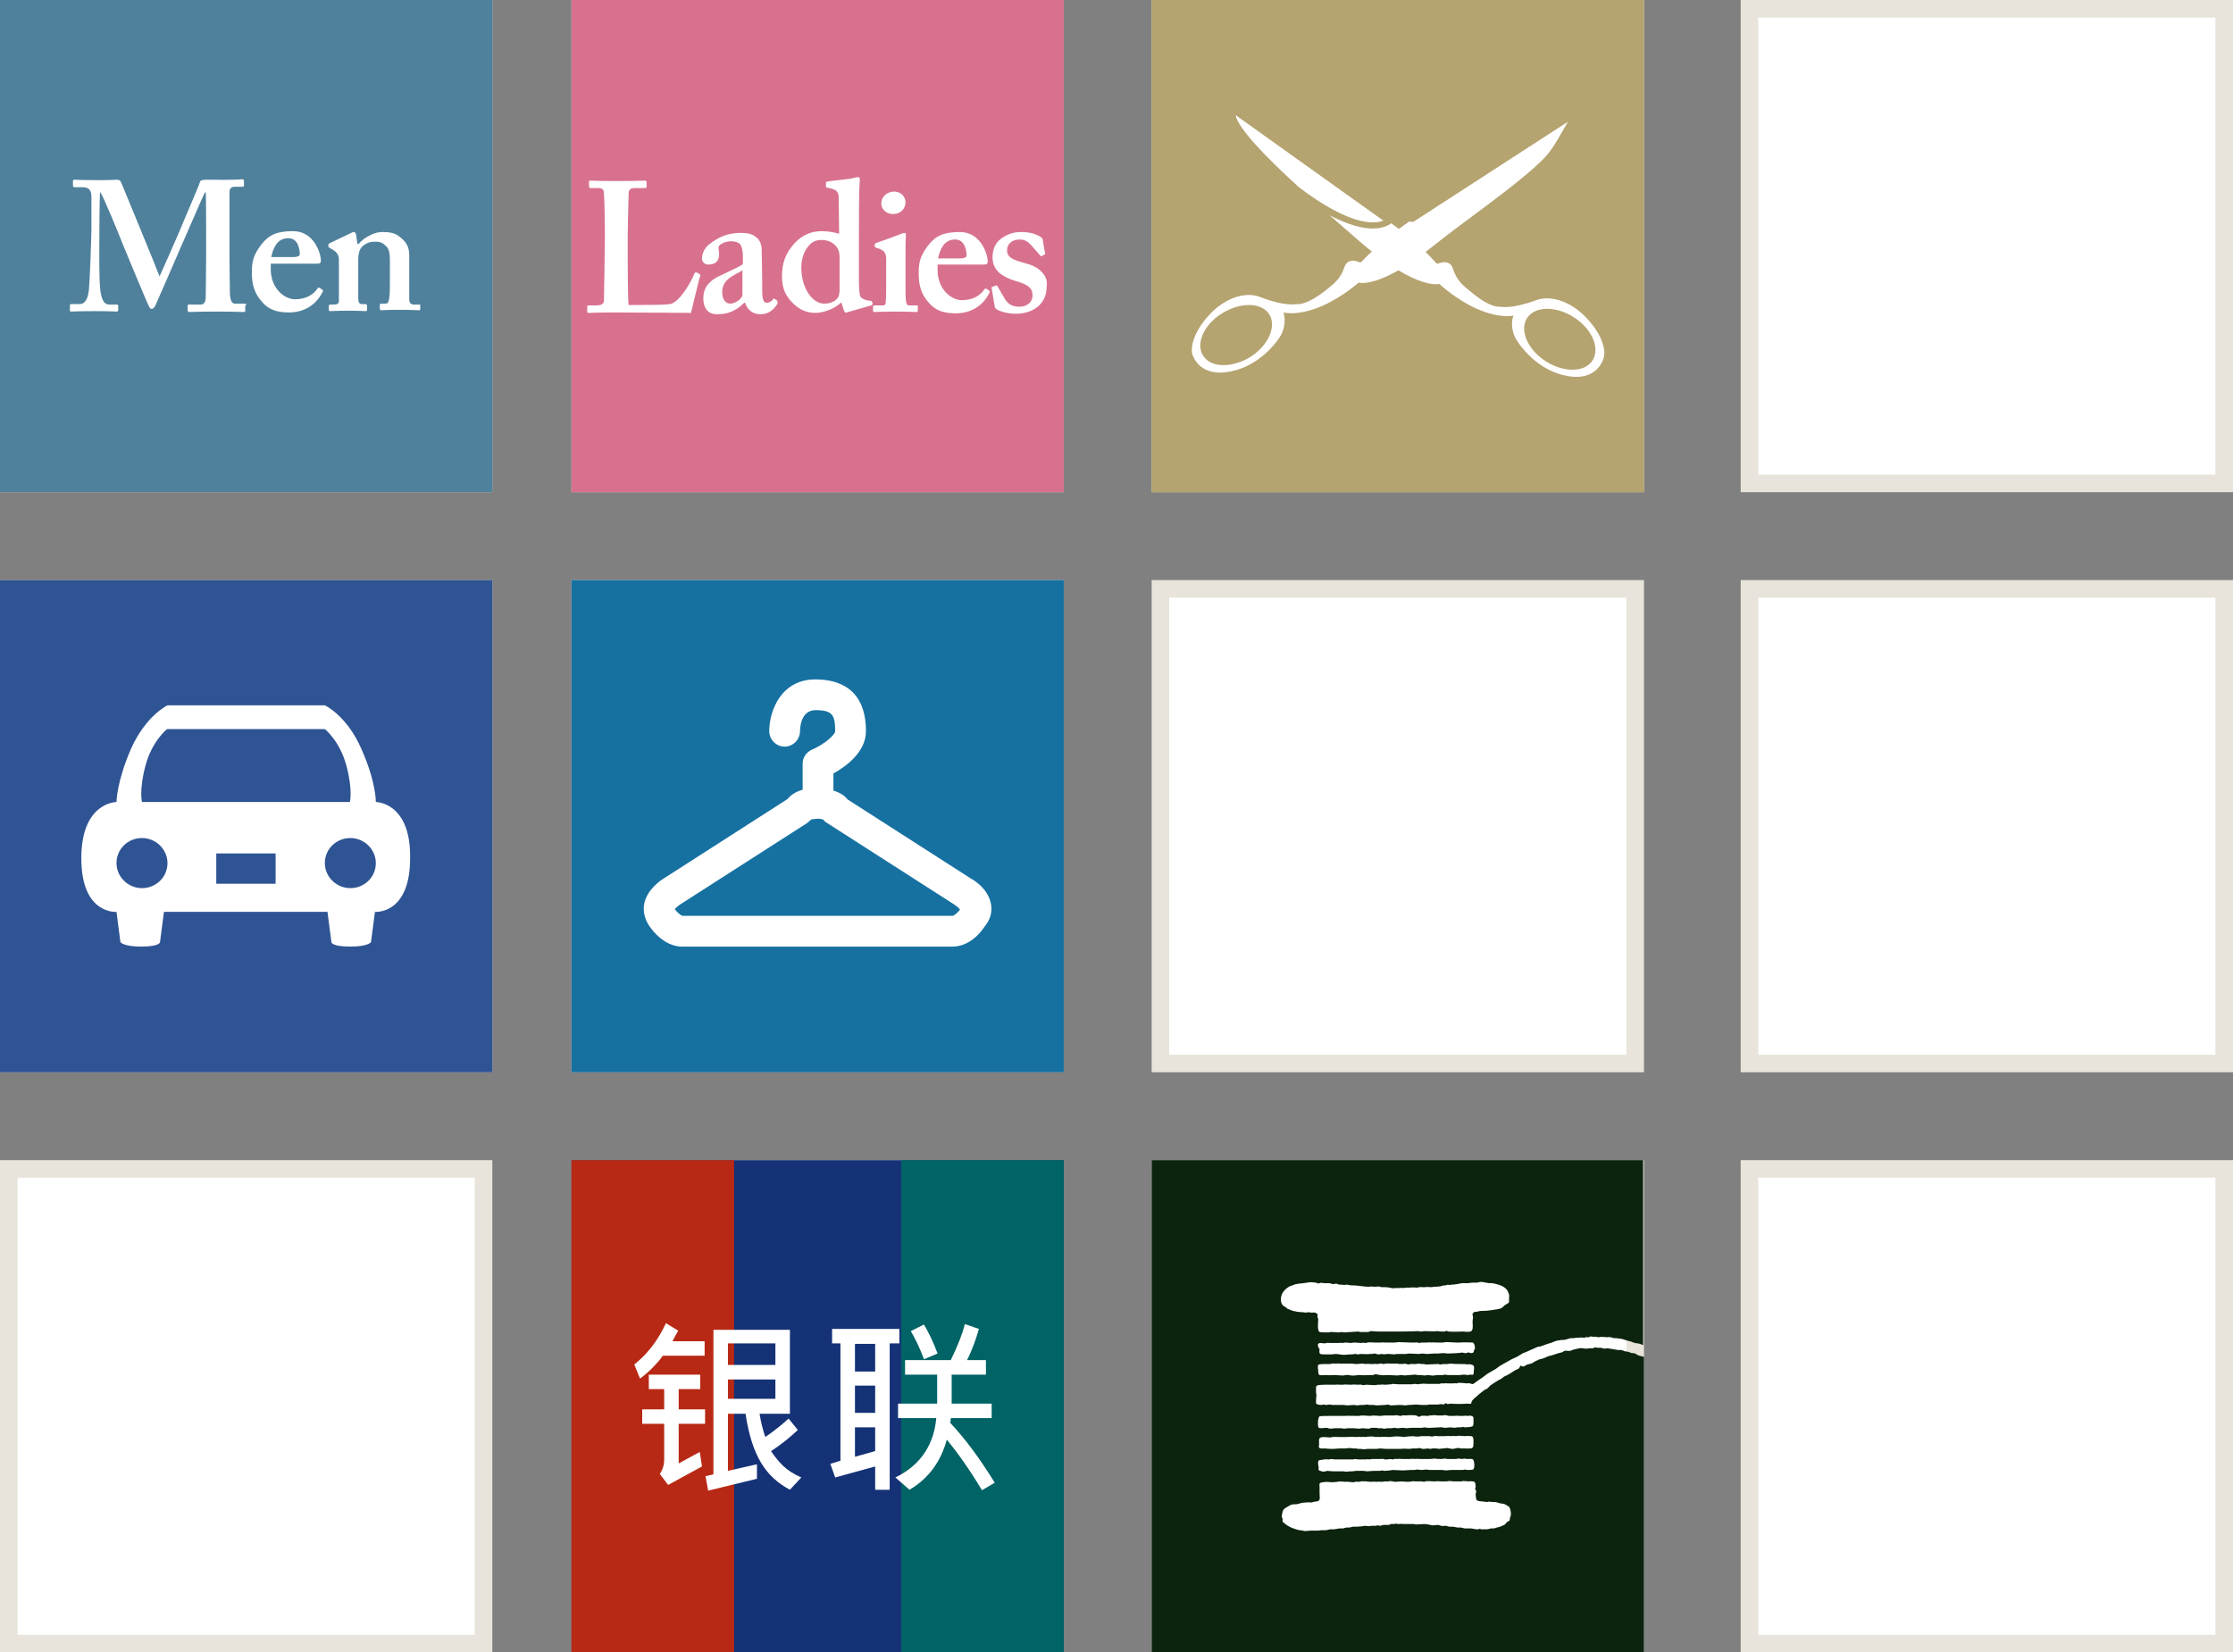
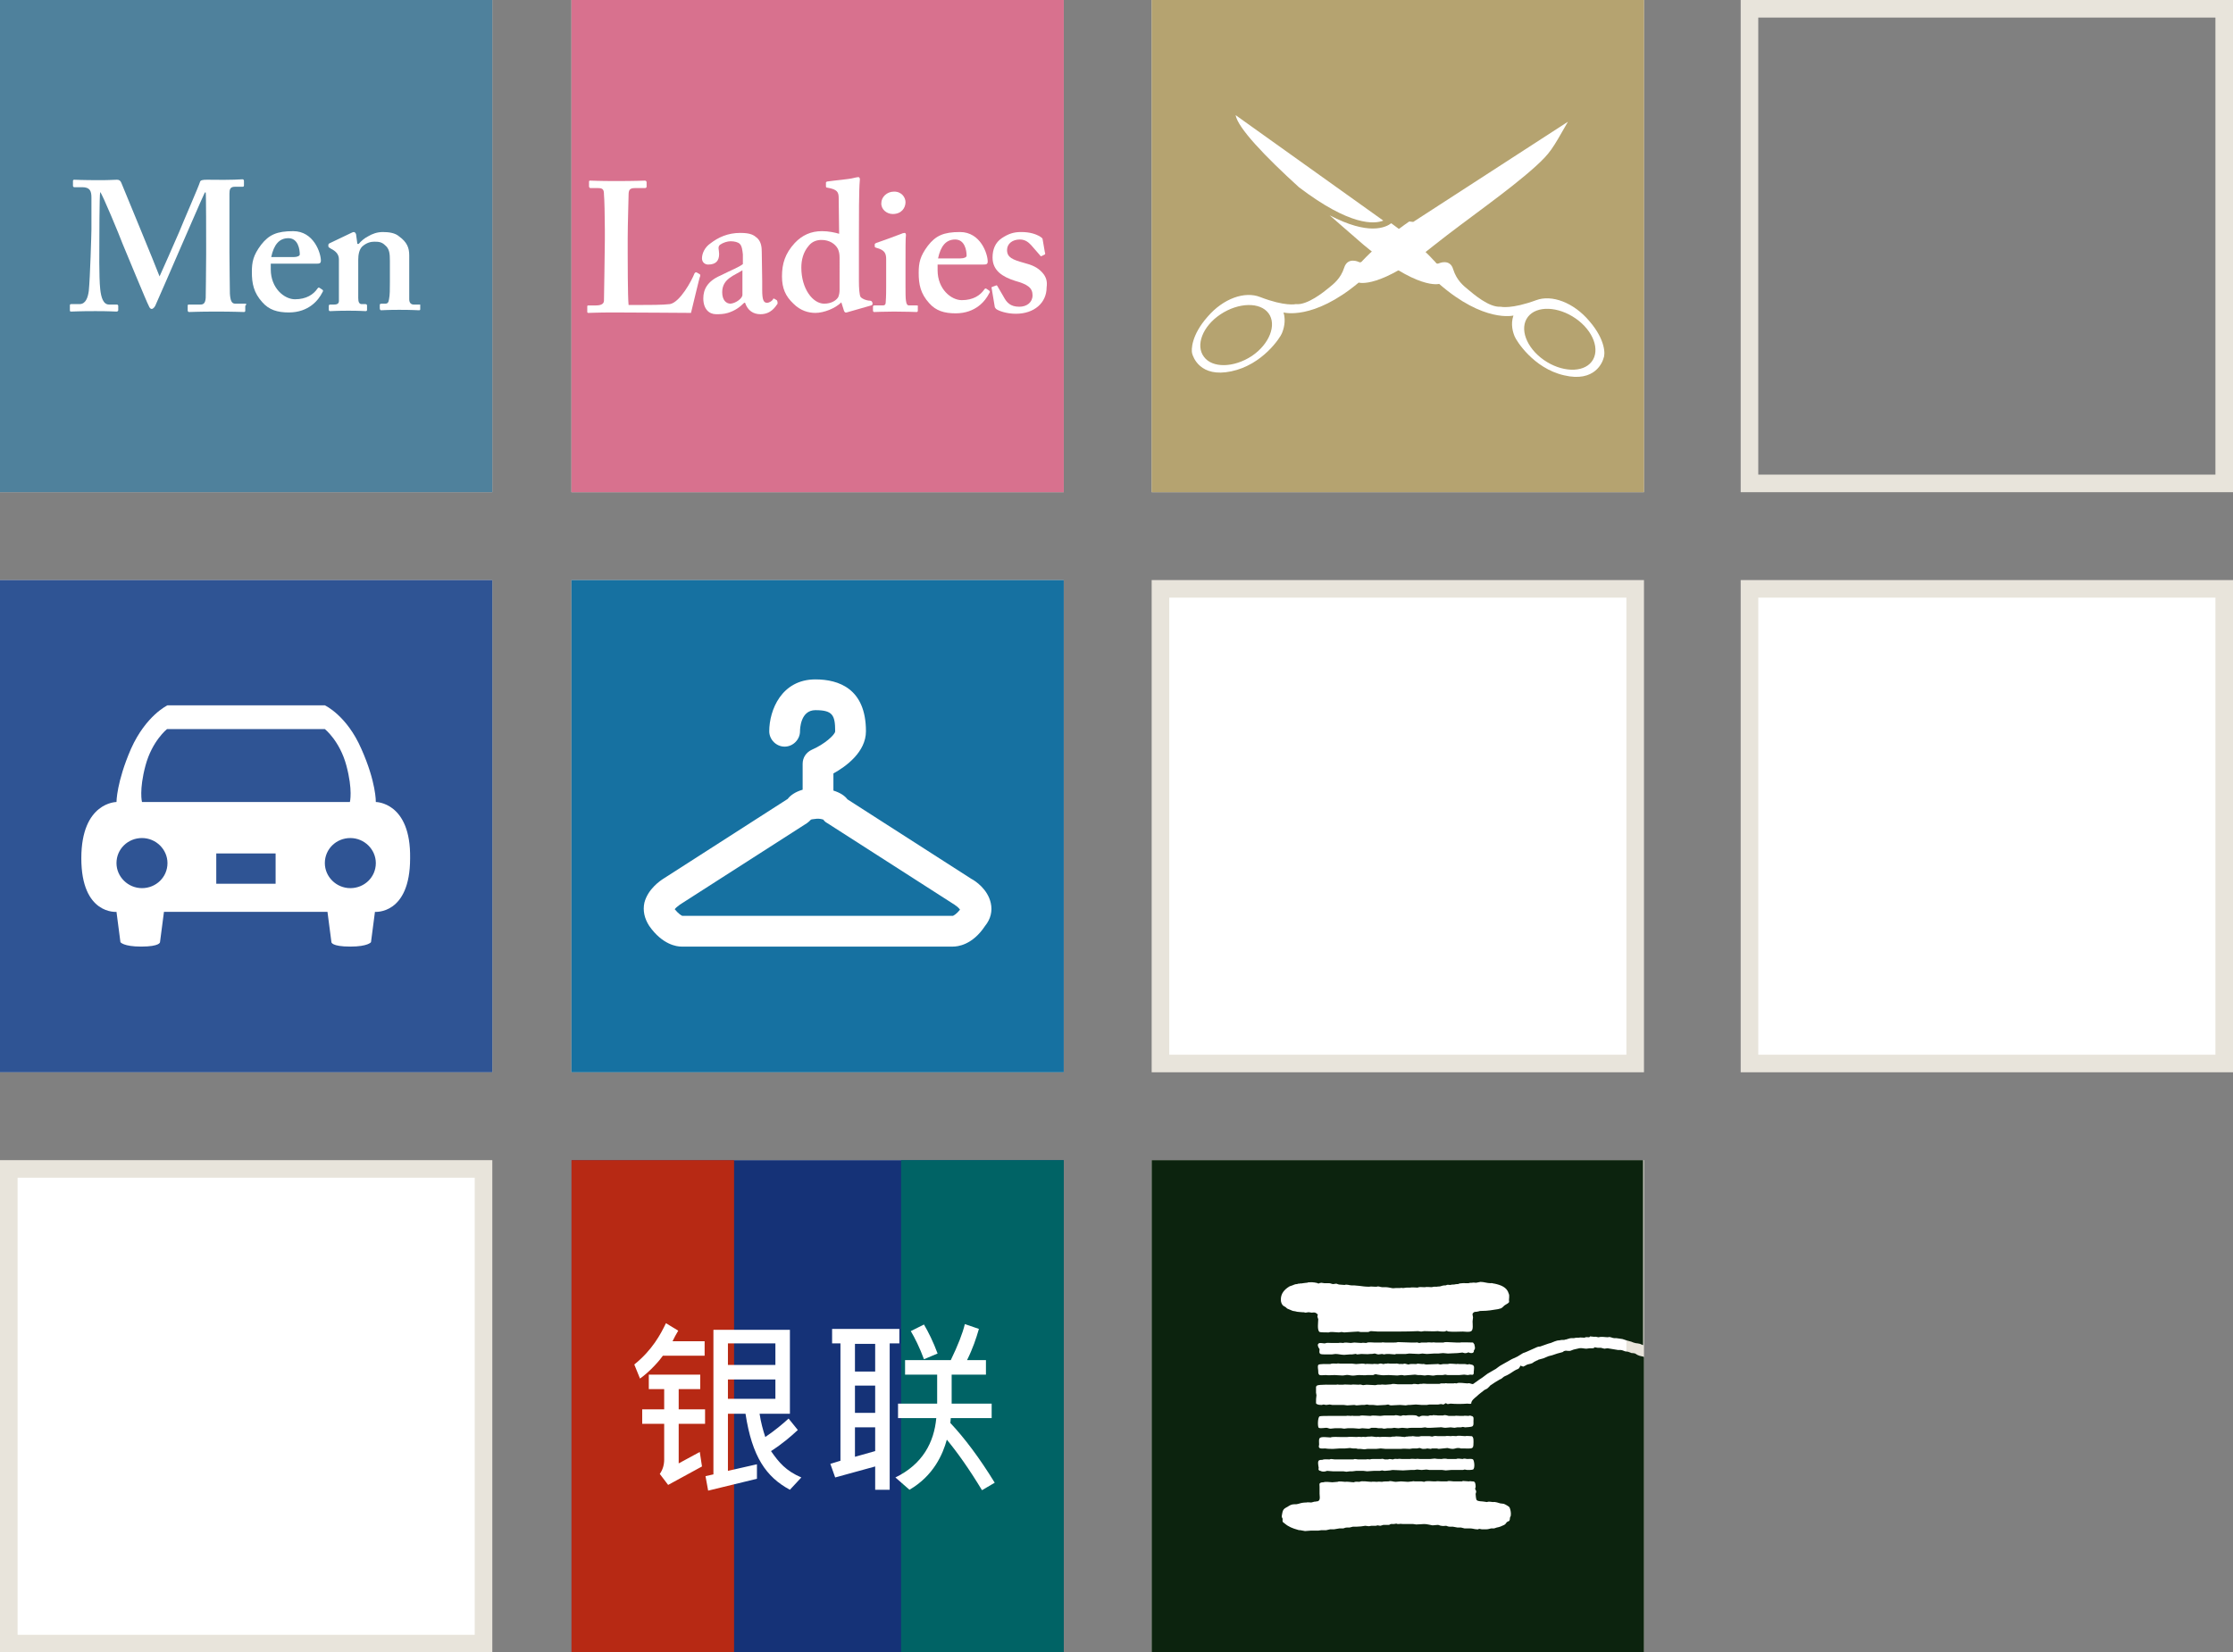
<svg xmlns="http://www.w3.org/2000/svg" version="1.1" x="0px" y="0px" viewBox="0 0 508 376" enable-background="new 0 0 508 376" xml:space="preserve">
  <rect x="0" y="0" width="508" height="376" fill="#808080" stroke="none" />
  <g id="レイヤー_1">
    <g>
      <rect x="264" y="2" fill-rule="evenodd" clip-rule="evenodd" fill="#FFFFFF" width="108" height="108" />
      <path fill="#E8E4DB" d="M370,4v104H266V4H370 M374,0H262v112h112V0L374,0z" />
    </g>
    <g>
-       <rect x="398" y="2" fill-rule="evenodd" clip-rule="evenodd" fill="#FFFFFF" width="108" height="108" />
      <path fill="#E8E4DB" d="M504,4v104H400V4H504 M508,0H396v112h112V0L508,0z" />
    </g>
    <g>
      <rect x="2" y="266" fill-rule="evenodd" clip-rule="evenodd" fill="#FFFFFF" width="108" height="108" />
      <path fill="#E8E4DB" d="M108,268v104H4V268H108 M112,264H0v112h112V264L112,264z" />
    </g>
    <g>
      <rect x="398" y="134" fill-rule="evenodd" clip-rule="evenodd" fill="#FFFFFF" width="108" height="108" />
      <path fill="#E8E4DB" d="M504,136v104H400V136H504 M508,132H396v112h112V132L508,132z" />
    </g>
    <g>
-       <rect x="132" y="266" fill-rule="evenodd" clip-rule="evenodd" fill="#FFFFFF" width="108" height="108" />
      <path fill="#E8E4DB" d="M238,268v104H134V268H238 M242,264H130v112h112V264L242,264z" />
    </g>
    <g>
      <rect x="264" y="266" fill-rule="evenodd" clip-rule="evenodd" fill="#FFFFFF" width="108" height="108" />
      <path fill="#E8E4DB" d="M370,268v104H266V268H370 M374,264H262v112h112V264L374,264z" />
    </g>
    <g>
-       <rect x="398" y="266" fill-rule="evenodd" clip-rule="evenodd" fill="#FFFFFF" width="108" height="108" />
-       <path fill="#E8E4DB" d="M504,268v104H400V268H504 M508,264H396v112h112V264L508,264z" />
-     </g>
+       </g>
    <g>
      <rect x="264" y="134" fill-rule="evenodd" clip-rule="evenodd" fill="#FFFFFF" width="108" height="108" />
      <path fill="#E8E4DB" d="M370,136v104H266V136H370 M374,132H262v112h112V132L374,132z" />
    </g>
    <g>
      <rect x="2" y="2" fill-rule="evenodd" clip-rule="evenodd" fill="#FFFFFF" width="108" height="108" />
      <path fill="#E8E4DB" d="M108,4v104H4V4H108 M112,0H0v112h112V0L112,0z" />
    </g>
    <g>
      <rect x="132" y="2" fill-rule="evenodd" clip-rule="evenodd" fill="#FFFFFF" width="108" height="108" />
      <path fill="#E8E4DB" d="M238,4v104H134V4H238 M242,0H130v112h112V0L242,0z" />
    </g>
    <g>
      <rect x="2" y="134" fill-rule="evenodd" clip-rule="evenodd" fill="#FFFFFF" width="108" height="108" />
      <path fill="#E8E4DB" d="M108,136v104H4V136H108 M112,132H0v112h112V132L112,132z" />
    </g>
    <g>
      <rect x="132" y="134" fill-rule="evenodd" clip-rule="evenodd" fill="#FFFFFF" width="108" height="108" />
      <path fill="#E8E4DB" d="M238,136v104H134V136H238 M242,132H130v112h112V132L242,132z" />
    </g>
  </g>
  <g id="レイヤー_2">
    <path fill-rule="evenodd" clip-rule="evenodd" fill="#0C230E" d="M373.8,308.7c-0.3-0.1-0.7-0.1-1.1-0.3c-0.3-0.1-0.5-0.3-0.7-0.4   c-0.3-0.1-0.6-0.1-0.8-0.1l-0.8-0.3l-0.7-0.1c-0.3-0.1-0.7-0.3-1-0.3l-0.6,0l-0.6-0.1l-1.8-0.3l-0.7,0.1l-0.8-0.2h-0.7   c-0.2,0-0.4-0.1-0.6-0.1c0-0.1,0-0.1,0-0.1c-0.3,0.4-0.7,0.3-1.2,0.3c-0.3,0-0.5,0.1-0.8,0.1c-0.5,0-1.1-0.2-1.6-0.1   c-0.5,0.1-0.9,0.2-1.3,0.3c-0.3,0.1-0.5,0.2-0.8,0.3h-0.5c-0.2,0-0.5-0.1-0.7,0c-0.3,0-0.4,0.3-0.6,0.3c-0.8,0.2-1.5,0.4-2.3,0.7   l-0.8,0.2l-1.2,0.5l-1.1,0.3c-0.1,0.1-0.3,0.2-0.4,0.2c-0.2,0.1-0.4,0.2-0.6,0.3c-0.2,0.2-0.4,0.3-0.7,0.4   c-0.3,0.1-0.5,0.1-0.8,0.2c-0.3,0.1-0.5,0.3-0.8,0.4c-0.1,0-0.1,0-0.1,0.1l-0.6-0.2l-0.1-0.1v0.1c-0.1,0.2-0.2,0.3-0.3,0.5   s-0.5,0.3-0.7,0.4c-0.6,0.3-1.2,0.8-1.8,1.1c-0.3,0.2-0.7,0.3-1,0.5c-0.3,0.2-0.5,0.5-0.9,0.6c-0.7,0.4-1.5,0.9-2.2,1.4   c-0.2,0.3-0.5,0.5-0.7,0.7l-0.6,0.3c-0.6,0.5-1.2,0.9-1.7,1.4c-0.6,0.5-1.3,1-1.3,1.7c-0.3,0.1-0.6,0-0.9,0c-1.2,0.1-2.6,0.1-3.8,0   l-0.6,0.1c-0.3,0-0.3-0.2-0.5-0.2c-0.2,0.1-0.3,0.2-0.5,0.3c-0.2,0-0.4-0.1-0.6-0.1c-0.2,0-0.4,0.1-0.6,0.1l-2,0l-0.6,0.1h-1.2   c-0.4,0-0.8-0.1-1.3-0.1l-1.3,0.1l-0.4,0l-0.6,0.1c-0.4,0-0.8-0.1-1.3-0.1c-0.7,0-1.3,0.1-2,0.1c-0.3,0-0.4-0.1-0.7-0.2l-0.6,0.1   l-1.9,0.1l-0.9-0.1l-0.9,0l-0.5-0.1l-0.6,0.1l-0.6,0l-1.2,0.1l-0.5-0.1l-1.6,0.1l-0.8-0.1h-0.5l-0.7,0l-0.7,0h-0.7l-0.6-0.1   c-0.2,0-0.5,0.1-0.8,0.1l-0.6-0.1l-0.4,0.1c-0.3,0-0.8,0-1.1-0.2c-0.1,0-0.2-0.1-0.2-0.3c0-0.6,0-1.1,0.1-1.7l-0.1-0.6l0-0.7v-0.6   c0-0.1,0.1-0.2,0.2-0.3c0.4-0.3,3.6-0.2,4.4-0.2c0.3-0.1,0.5,0,0.7,0l0.8,0c0.3-0.1,1.4,0,1.9,0c0.3-0.1,1.3,0,1.7,0   c0.3-0.1,0.7,0,1,0.1c0.3,0,0.5-0.1,0.8-0.1c0.7,0,1.3,0.1,2,0.1l0.5-0.1h0.7c0.3-0.1,0.7,0,1.1,0c0.4,0,0.8-0.1,1.3-0.1   c0.4-0.2,1.1,0,1.5,0h3.3c0.4-0.2,1,0,1.4,0c0.2-0.1,0.5-0.1,0.8-0.1c0.3-0.1,0.8,0,1.1,0h2.9l0.3-0.1h0.9c0.2-0.1,0.4,0,0.6,0   l1.4,0c0.2-0.1,0.5,0,0.7,0c0.4-0.3,1.9,0,2.5,0c0.5-0.2,0.9,0.3,1.3,0.1c0.3-0.2,0.5-0.4,0.7-0.5c0.4-0.3,0.8-0.6,1.3-0.9l1.2-0.9   l1.2-0.7l0.7-0.4c0.4-0.3,0.9-0.7,1.3-0.9l2.3-1.3l1.3-0.6l1.3-0.8c0.3-0.1,0.6-0.2,0.8-0.3c0.6-0.3,1.2-0.5,1.8-0.8   c0.4-0.2,0.8-0.4,1.3-0.4c0.5-0.2,1.2-0.4,1.7-0.6c0.2-0.1,0.4-0.1,0.7-0.2c0.6-0.2,1.2-0.6,2-0.6c0.3-0.1,0.7-0.1,1.1-0.1   c0.2-0.1,0.3-0.1,0.4-0.1c0.4-0.1,0.8-0.3,1.2-0.3h0.6c0.3-0.1,0.7-0.1,1.1-0.1c0.3-0.1,0.8,0,1.3,0c0.2-0.2,0.6-0.1,1-0.1   c0.1,0,0.1-0.1,0.2-0.1v-0.1c0.3,0,0.7,0.1,1,0.1c0.3-0.1,0.7,0.1,1,0.1c0.6-0.2,1.5,0,2.1,0c0.5-0.2,1,0.2,1.4,0.2h0.5l0.7,0.1   l0.7,0.1l0.9,0.3c0.3,0.1,0.7,0.2,1.1,0.3l0.5,0.2c0.3,0.1,0.7,0.2,1,0.2l0.5,0.1l0.7,0.3V264H262v112h112v-67.2L373.8,308.7z    M300.1,332.3c0.2-0.1,0.5-0.1,0.7-0.1c0.4-0.2,1.1-0.1,1.7-0.1c0.3-0.2,0.8,0,1.2,0c1.4,0,2.8,0,4.2,0c0.3-0.2,0.8,0,1.1,0l1.8,0   c0.2-0.1,0.7,0,0.9,0c0.2-0.1,0.5-0.1,0.8-0.1h1.7c0.2-0.1,0.6,0,0.8,0.1h0.8c0.3-0.2,0.8,0,1.1,0c0.3-0.2,0.8-0.1,1.1-0.1   c0.3-0.1,0.6,0,0.9,0h1.9c0.3-0.1,0.9,0,1.3,0c0.3-0.1,0.6,0,0.9,0h2.4c0.3,0,0.7-0.1,1-0.1c0.5,0.1,1,0.1,1.6,0.1   c0.3-0.1,1-0.1,1.3,0h2c0.4-0.2,1,0,1.5,0c0.3-0.2,0.7,0,1,0c0.4,0,1-0.1,1.3,0.1c0.3,0.3,0.5,2,0,2.3c-0.3,0.1-1,0.1-1.3,0.1   l-0.6-0.1l-0.4,0.1l-1.1,0c-0.5,0-1.1,0-1.6,0l-1.2,0.1c-0.3,0-0.5-0.1-0.8-0.1c-0.3,0-0.7,0-1,0l-1.1,0l-0.8,0   c-0.2,0-0.4-0.1-0.7-0.1c-0.4,0-0.7,0.1-1.1,0.1l-1-0.1l-0.7,0.1l-0.8,0c-0.5,0-1.2,0.1-1.7,0.1c-0.8,0-1.6-0.1-2.4-0.1l-0.6,0.1   l-1.2,0.1l-0.6-0.1l-0.5,0.1h-1.4c-0.5,0-1,0.1-1.5,0.1c-0.3,0-0.5-0.1-0.8-0.1l-1.7,0l-0.8,0.1c-0.2,0-0.4,0-0.6,0l-0.8,0.1   l-0.7-0.1l-2.4,0l-1.3-0.1l-0.3,0.1c-0.4,0.1-0.9,0.1-1.2-0.1c-0.2,0-0.3-0.1-0.4-0.2c-0.1-0.2,0-0.3,0-0.5   C299.9,333.4,299.7,332.5,300.1,332.3z M335.2,328.6c0,0.2,0,0.4-0.1,0.7c-0.1,0.1-0.1,0.1-0.2,0.2c-0.4,0.2-1.5,0.1-1.9,0.1   c-0.2,0-0.5,0-0.7,0c-0.2-0.1-0.4-0.1-0.7-0.1c-0.3,0-0.7,0.2-1.1,0.2c-0.4,0-0.8-0.1-1.2-0.2l-2,0.2c-0.3-0.1-0.5-0.1-0.7-0.1   h-0.8c-0.1,0-0.2,0.1-0.3,0.1c-0.3,0-0.6-0.1-0.8-0.1c-0.3,0.1-0.7,0.1-1,0.1s-0.5-0.2-0.8-0.2l-0.5,0.1h-1l-0.7,0.1   c-0.7,0-1.3-0.1-2,0l-0.8,0c-0.5,0-1.1,0-1.6,0l-1.1,0c-0.3,0-0.8-0.1-1.1-0.1c-0.3,0-0.6,0.1-1,0.1h-2l-0.7,0.1l-0.9-0.1l-0.6,0   c-0.1,0-0.3-0.1-0.4-0.1l-0.7,0l-0.7-0.1c-0.3,0-0.7,0.1-1.1,0.1h-1.2l-1.5,0.1c-0.6,0-1.2,0-1.8-0.1c-0.4,0-1,0.1-1.3-0.1   c-0.3-0.2-0.1-0.6-0.1-0.8c0-0.3-0.1-1.2,0.1-1.4c0.3-0.5,1.9-0.2,2.5-0.2c0.4-0.2,1.7-0.1,2.2-0.1l0.4,0l1.2,0   c0.4-0.1,1.8,0,2.2,0c0.3-0.1,0.8,0,1.1,0c0.2-0.1,0.6,0,0.9,0c0.3-0.1,0.7-0.1,1-0.1c0.3-0.1,1.1,0.1,1.5,0.1c0.2-0.1,0.4,0,0.7,0   c0.8-0.1,1.7,0,2.5,0c0.2-0.1,0.6-0.1,0.9-0.1c0.3-0.1,0.9,0,1.3,0c0.1,0,0.7,0.1,1,0.1c0.2-0.1,0.4-0.1,0.6-0.1   c0.4-0.1,0.8,0,1.2-0.1c0.5,0.1,0.9,0.1,1.4,0.1l0.5-0.1h1.3l0.6,0l0.6,0.1v0l0.4-0.1c0.3-0.1,0.6,0,0.9,0l1.7,0   c0.4-0.1,0.9,0,1.3,0c0.3-0.1,0.8,0,1.2,0c0.4-0.2,1.5,0,2,0c0.4-0.1,0.8,0,1.3,0C335.4,326.7,335.2,328.2,335.2,328.6z    M300.2,322.3c0.2-0.1,1.5-0.1,1.9-0.1h4.1c0.3-0.1,0.9,0,1.2,0c0.2-0.1,0.4,0,0.6,0l0.6,0l0.7,0c0.2-0.1,0.5-0.1,0.7-0.1   c0.6,0,1.3,0.1,1.8,0.1c0.5-0.2,1.6,0,2.2,0l0.9-0.1l2.3,0c0.5-0.2,1,0.1,1.5,0.1l0.3-0.1c0.2-0.1,0.6,0,0.8,0c0.3-0.1,2-0.1,2.4,0   c0.2,0.1,0.4,0.3,0.7,0.3c0.5-0.4,1.3-0.2,2-0.2l0.3-0.1c0.3-0.1,0.6,0.1,0.9-0.1c0.3,0.1,0.6,0,1,0.1l0.8,0l0.4,0   c0.4-0.2,0.9,0,1.3,0.1l0.6,0l0.7,0c0.3-0.1,0.9,0,1.3,0h0.7c0.3-0.1,0.8,0,1.2,0c0.2-0.1,0.4-0.1,0.6,0c0.7,0.1,0.5,0.7,0.5,1.2   c0,0.4,0.1,1-0.3,1.2c-0.2,0.1-1.3,0.2-1.6,0.2l-0.5-0.1l-0.5,0.1l-0.8,0c-0.2,0-0.4,0.1-0.6,0.1c-0.3,0-0.6-0.1-0.9-0.1   c-0.4,0-0.7,0.1-1.2,0.1c-0.5,0-0.9-0.2-1.3-0.1c-0.7,0-1.3,0.1-2,0.1h-0.8l-0.5-0.1l-0.8,0.1l-1.8,0c-0.5,0-1,0-1.4,0.1   c-0.4,0-0.8-0.1-1.2-0.1c-0.3,0-0.6,0.1-0.9,0.1c-0.4,0-0.7-0.1-0.9-0.1c-0.4,0.1-0.7,0.1-1,0.1l-0.6,0c-0.2,0-0.4,0.1-0.6,0.1   s-0.4,0-0.6-0.1h-0.8l-0.6-0.1H312c-0.3,0.1-0.4,0.2-0.7,0.2l-1.4-0.1l-0.7,0.1c-0.4,0-0.9-0.1-1.3-0.1l-1.3,0   c-0.3,0-0.5,0.1-0.8,0.1l-0.7-0.1h-1.4c-0.4,0-0.6,0.1-1,0.1s-0.6-0.2-1-0.2c-0.3,0-1.3,0.2-1.7,0   C299.7,324.5,299.8,322.5,300.2,322.3z M299.8,306c0-0.1,0.1-0.2,0.2-0.3c0.3-0.2,1,0,1.4,0c0.4-0.2,1-0.1,1.5-0.1   c0.5,0,1.1,0,1.6,0c0.3-0.1,0.8,0,1.1,0c0.4-0.2,1.3,0,1.7,0c0.3,0,0.5-0.1,0.8-0.1c0.5,0,1,0.1,1.6,0.1c0.3-0.1,0.8,0,1.1,0   l0.3-0.1c0.3-0.1,1.1,0,1.5,0c0.5,0,1.1,0,1.7,0c0.2-0.1,0.5,0,0.8,0c0.7,0,1.3,0,2,0c0.3,0,0.6,0,0.9-0.1c0.9,0,1.9,0.1,2.9,0.1   l1.2,0c0.3-0.1,0.6,0.1,0.8,0.1l0.5-0.1h1.2c0.3-0.1,0.8,0,1.2,0c0.2-0.1,0.5,0,0.8,0h1.8c0.2-0.1,0.5-0.1,0.8-0.1   c0.7,0,1.3,0.1,2.1,0.1h0.9c0.2-0.1,2.7,0,2.9,0c0.1,0.1,0.2,0.3,0.3,0.4c0.1,0.3,0.2,0.9,0.1,1.1l-0.2,0.3c0,0.2,0,0.3-0.1,0.4   c-0.1,0.3-0.8,0.2-1,0.1c0,0-0.1,0-0.1-0.1c-0.2,0.1-0.4,0.2-0.6,0.2c-0.4,0.1-0.7-0.2-1-0.1c-0.3,0-0.6,0.1-0.9,0.1   c-0.7,0-1.5,0.1-2.2,0.1l-1.1-0.1c-0.4,0-0.8,0.1-1.1,0.1l-1,0c-0.5,0-1,0.1-1.6,0.1c-0.4,0-0.7-0.1-1-0.1c-0.3,0-0.5,0.1-0.8,0.1   c-0.8,0-1.5-0.1-2.2-0.1l-0.8,0.1c-0.7,0-1.3,0-1.9,0c-0.2,0-0.4,0-0.6,0.1l-1.3-0.1c-0.4,0-0.8,0-1.1,0.1l-0.5-0.1l-0.8,0.1   c-0.4,0-0.6-0.2-0.9-0.2c-0.4,0.1-0.7,0.1-1,0.1c-0.7,0.1-1.3,0-2,0c-0.3,0-0.6,0.1-0.9,0.1c-0.2,0-0.4-0.2-0.5-0.1l-0.7,0.1h-0.5   c-0.4,0-0.9,0.1-1.3,0.1c-0.7,0-1.3-0.2-2-0.2l-0.8,0.1c-0.5,0-1,0-1.5,0c-0.4,0-0.8,0-1.1-0.1c-0.1-0.1-0.2-0.2-0.2-0.2   c-0.1-0.3,0-0.6,0-0.9C299.9,306.6,299.8,306.3,299.8,306z M335.1,312.8c-0.2,0.1-0.3,0-0.6,0l-0.6,0.1l-0.8-0.1l-1.1,0.1   c-0.8,0-1.8,0-2.6,0c-0.3,0-0.4-0.1-0.6-0.1l-0.6,0.1H327c-0.4,0-0.9,0.2-1.3,0.1l-0.8-0.1l-0.8,0.1l-0.9-0.1l-0.6,0l-0.7-0.1   l-2.5,0.2c-0.2-0.1-0.4-0.1-0.7-0.1l-0.8,0.1l-2-0.1c-0.6,0-1.2,0.1-1.8,0l-0.7-0.1l-0.4-0.1c-0.2,0-0.4,0.1-0.6,0.2l-0.7,0l-0.6,0   c-0.6,0.1-1.3,0-1.9,0s-1.2,0.2-1.8,0.1c-0.2,0-0.4-0.1-0.6-0.1c-0.5-0.1-0.9,0.1-1.4,0.1c-0.6,0-1.2-0.1-1.8-0.1   c-0.7,0-1.3,0.1-2,0c-0.5,0-1,0.1-1.4,0c-0.3-0.2-0.3-0.5-0.3-0.9c0-0.4-0.2-1,0-1.4c0.2-0.3,2.2-0.2,2.7-0.2   c0.4-0.2,1.1-0.1,1.5-0.1c0.3-0.1,0.6,0,0.8,0h1.2c0.5,0,1,0,1.5,0c0.3,0,0.6,0.1,0.9,0.1l1.3-0.1c0.3,0,0.6,0,0.8,0.1   c0.2-0.1,1.3,0,1.7,0c0.3-0.1,0.8,0,1.2,0l0.4-0.1c0.3-0.1,0.6,0.1,0.9,0.1c0.2-0.1,0.4-0.1,0.7-0.1c0.2-0.1,0.5,0,0.7,0h1.3   c0.3-0.1,0.7,0.1,1,0.1c0.2-0.1,0.3,0,0.5,0l0.6-0.1l0.8,0.2c0.5-0.2,1.2-0.1,1.8-0.1l0.3-0.1c0.4,0,0.7,0.1,1.1,0.1   c0.3-0.1,0.6,0.1,0.9,0.1c0.8,0,1.5-0.1,2.4-0.1c0.3-0.1,0.5,0.1,0.8,0.1l0.6-0.1l0.8,0l0.3,0c0.4-0.2,1.5,0,2,0   c0.2-0.1,0.4,0,0.6,0h1.3c0.2,0,0.4,0.1,0.6,0.1c0.2-0.1,0.5-0.1,0.7,0c1,0.1,0.7,0.8,0.7,1.4C335.2,312.2,335.4,312.6,335.1,312.8   z M293.4,292.7l0.6-0.2c0.3-0.1,0.6-0.3,1-0.3c0.1,0,0.2,0,0.3-0.1c0.1,0,0.2,0,0.3,0c0.2-0.1,0.5,0,0.8-0.1c0.3,0,0.5-0.1,0.8-0.1   c0.1,0,0.3,0,0.4-0.1l0.4,0c0.3-0.1,1.9,0.1,1.9,0.3c0.2-0.1,0.5-0.2,0.7-0.2l0.7,0.1c0.3,0,0.8,0,1.1,0c0.3,0,0.6,0.2,0.9,0.2   l0.7-0.1l0.6,0.2l1.3,0.1c0.5-0.2,1.1,0.1,1.6,0.1h0.6c0.3,0,0.7,0.1,1.1,0.1c0.7,0.1,1.5,0.2,2.3,0.2c0.3-0.1,0.9,0,1.3,0l0.4,0   c0.4-0.2,0.8,0.1,1.2,0.1l0.7,0c0.5,0,1,0.1,1.5,0.2c0.3,0.1,0.6,0,0.9,0h1c0.3-0.1,0.5,0,0.7,0l0.8-0.1l0.8,0c0.3-0.1,1.3,0,1.7,0   c0.4-0.2,0.8-0.1,1.3-0.1l0.4,0c0.3-0.1,1.1,0,1.5,0l0.5-0.1l0.7,0c0.3-0.1,0.5,0,0.8-0.1c0.3-0.1,0.6-0.2,1-0.2   c0.2,0,0.3,0,0.4-0.1c0.2-0.1,0.6,0,0.8,0c0.3-0.1,0.6-0.1,0.9-0.1c0.3-0.1,0.6-0.1,0.9-0.1c0.5-0.3,1.7-0.2,2.4-0.2   c0.2-0.1,0.5-0.1,0.8-0.1c0.2-0.1,0.6,0,0.9,0c0.3-0.1,0.7-0.1,1-0.2c0.8,0,1.5,0.3,2.3,0.3c0.3-0.1,0.6,0.1,0.9,0.1   c1.4,0.3,2.8,0.8,3.2,2.2c0.3,0.6,0,1.3,0.1,1.9c0,0,0.1,0.1,0,0.1c-0.2,0.3-0.5,0.4-0.8,0.6c-0.4,0.2-0.6,0.6-1,0.8   c-0.2,0.1-0.5,0.1-0.7,0.2c-1.2,0.2-2.4,0.4-3.6,0.4c-0.3,0-0.6,0-0.8,0.1l-0.5,0.1c-0.3,0-0.5,0-0.7,0.2c-0.4,0.3-0.1,0.7-0.1,1.1   c0,0.3-0.1,0.6-0.1,0.9c0,0.6,0.2,1.9-0.3,2.2c-0.5,0.3-1.3,0.1-1.9,0.1c-1.1,0-2.1,0.1-3.1,0c-0.1,0-0.5,0-0.5-0.2l-0.6,0.2   c-0.5,0-1,0-1.5-0.1c-1,0.1-2.1,0-3.1,0l-0.7,0.1l-0.7-0.1c-2.1,0.1-4.2,0.1-6.2,0.1l-1,0h-1.1h-0.8c-0.5,0-1.1-0.1-1.6-0.1   c-0.3,0-0.4,0.2-0.7,0.2h-1.1h-0.6L309,303c-0.6,0-1.2,0.1-1.7,0.1c-0.5,0-1,0.1-1.5,0.1l-0.6-0.1l-0.6,0.1c-0.5,0-1-0.1-1.5-0.1   c-0.3,0-0.6,0-0.8,0.1c-0.4,0-1.9,0-2.1-0.1c-0.6-0.4-0.3-2.3-0.3-2.9l-0.2-0.6c0-0.2,0.1-0.3,0.1-0.5c-0.2-0.1-0.3-0.3-0.6-0.4   c-0.3-0.1-0.5,0-0.8,0c-0.2,0-0.4-0.1-0.7-0.1c-0.2,0-0.5,0.1-0.7,0.1c-0.3-0.1-0.5-0.1-0.8-0.1c-0.4,0-0.8-0.1-1.1-0.1l-0.4-0.1   l-0.6-0.1l-1.2-0.5c-0.2-0.1-0.3-0.3-0.5-0.4l-0.5-0.3c-0.3-0.3-0.5-0.8-0.5-1.2C291.3,294.4,292.2,293.4,293.4,292.7z    M343.7,344.9l-0.2,0.5c0,0.2,0,0.4-0.1,0.6s-0.4,0.2-0.5,0.3c-0.3,0.2-0.3,0.5-0.7,0.7c-0.6,0.3-1.1,0.5-1.7,0.6l-0.6,0.2h-0.7   c-0.4,0.1-0.7,0.2-1.1,0.2h-1l-0.5-0.1c-0.3,0-0.4,0.2-0.6,0.1c-0.5,0-1-0.2-1.5-0.2c-0.4,0-0.8,0-1.3,0l-0.8-0.2l-0.8,0   c-0.4-0.1-0.7-0.1-1.1-0.2c-0.3,0-0.5,0-0.7,0c-0.3,0-0.5-0.1-0.8-0.2c-0.3,0-0.7,0.1-1.1,0c-0.3,0-0.5-0.2-0.8-0.2   c-0.4,0-0.8,0.1-1.2,0.1c-0.6-0.1-1.3-0.3-1.9-0.3l-1.8,0.1l-0.7-0.1c-0.8,0-1.5,0-2.3,0c-0.3,0-0.6-0.1-0.9,0   c-0.2,0-0.6,0-0.6-0.1l-0.6,0.1l-0.7,0L316,347l-0.7,0c-0.2,0-0.3,0-0.6,0c-0.2,0.1-0.4,0.1-0.7,0.2l-0.6-0.1l-0.4,0.1   c-0.4,0-0.7,0-1,0l-0.6,0.1l-0.8-0.1c-0.6,0.1-1.3,0.2-1.9,0.2h-0.9l-0.8,0.2h-0.6c-0.3,0-0.5,0.1-0.8,0.2l-0.9,0   c-0.4,0.1-0.8,0.1-1.2,0.2h-0.9l-0.9,0.2l-1.1,0l-0.7,0.1c-0.6,0-1.1,0-1.7,0l-1.3,0.1l-1.1-0.2c-0.2,0-0.4,0-0.6-0.1   c-1.1-0.3-2.1-0.7-2.9-1.4c-0.1-0.1-0.3-0.2-0.4-0.3c-0.2-0.2-0.1-0.5-0.1-0.8c-0.1-0.2-0.2-0.3-0.2-0.6c0-0.2,0.1-0.4,0.1-0.6   c0.2-1.1,0.5-1.1,1.5-1.7c0.3-0.2,0.7-0.4,1.3-0.4l0.4,0l0.5-0.1c0.6-0.2,1.1-0.3,1.8-0.3c0.3-0.1,0.7,0,1.1,0l0.4-0.1   c0.2-0.1,0.4-0.1,0.6-0.1c0.2-0.1,0.5,0,0.7-0.2c0.4-0.3,0.2-1.2,0.2-1.6l0-0.8l0-0.8c0-0.3-0.1-0.7,0.1-0.8   c0.2-0.2,0.6-0.2,0.8-0.2c0.5-0.2,1.5,0,2,0c0.4,0,0.8-0.1,1.2-0.1c0.4-0.2,1.3,0,1.7,0c0.4-0.1,1.5,0.1,2,0.1   c0.3-0.2,0.8-0.1,1.3-0.1c0.5-0.3,2,0,2.7,0c0.3-0.1,0.8,0,1.3,0c0.3-0.1,0.8,0,1.1,0c0.3-0.1,1.1-0.1,1.5-0.1   c0.5-0.2,1.1,0.1,1.6,0.1c0.4,0,0.8-0.1,1.2-0.1c0.6,0,1.1,0.1,1.6,0.1c0.3,0,0.7-0.1,1-0.1c0.2-0.1,0.4,0,0.6,0h1.5   c0.2,0,0.4,0.1,0.6,0.1c0.5-0.3,1.6-0.1,2.2-0.1l0.4,0c0.4-0.1,0.9,0,1.3,0c0.2,0,0.4,0,0.5,0l0.8,0c0.4-0.2,1.1,0,1.5,0h1.9   l0.2-0.1v0c0.5,0,0.9,0.1,1.4,0.1c0.2-0.1,0.5,0,0.7,0c0.2,0,0.4,0,0.5,0.1c0.3,0.2,0.3,0.9,0.3,1.2c-0.1,0.2-0.1,0.3-0.1,0.4   c0,0.2,0.2,0.3,0.2,0.5c0.1,0.3-0.1,0.4-0.1,0.7c0,0.3,0.1,1.1,0.2,1.3c0.3,0.4,1.2,0.3,1.7,0.4c0.2,0,0.4,0.1,0.7,0.1   c0.4-0.2,1,0,1.4,0c0.4-0.1,1.3,0.2,1.6,0.3c0.3,0,0.5,0.1,0.8,0.1c0.3,0.1,1.2,0.6,1.3,0.8C343.6,343.4,343.8,344.2,343.7,344.9z" />
    <g>
      <rect x="262" fill-rule="evenodd" clip-rule="evenodd" fill="#B5A370" width="112" height="112" />
      <g>
        <path fill-rule="evenodd" clip-rule="evenodd" fill="#FFFFFF" d="M273.9,81.2c1.9,2.6,6.8,2.5,10.9-0.2c4-2.7,5.7-7.1,3.8-9.7     s-6.8-2.5-10.9,0.2C273.6,74.2,271.9,78.6,273.9,81.2z M286.7,67.6c5.7,2.2,8.1,1.6,8.1,1.6c2.6,0.3,6.4-2.8,7.5-3.7     c1.1-0.9,2.7-2.1,3.5-4.6c0.8-2.5,3.3-1.3,3.3-1.3c0.5,0.3,0.8-0.2,0.8-0.2c4.5-4.8,10.7-9,10.7-9l0.9,0.1l35.2-22.8     c-3.6,6.3-4,7.1-7.4,10.2c-6.2,5.6-15.6,12-22.9,17.8c-12.5,10.2-17.3,8.6-17.3,8.6c-10.4,8.7-17.1,6.8-17.1,6.8     c0.6,2,0,3.9-0.4,4.8c-0.3,0.8-4.3,7.1-11.5,8.6c-7.1,1.5-8.7-3.3-8.9-4.1c-0.2-0.8-0.2-4.1,3.5-8.3     C278.3,67.9,283.2,66.2,286.7,67.6z" />
        <g>
          <g>
            <path fill-rule="evenodd" clip-rule="evenodd" fill="#FFFFFF" d="M362.1,82.3c-2,2.6-6.9,2.4-10.9-0.4c-4-2.8-5.6-7.2-3.6-9.8       c2-2.6,6.9-2.4,10.9,0.4C362.5,75.3,364.1,79.7,362.1,82.3z M361.6,73.1c-3.6-4.3-8.6-6.1-12.1-4.8c-5.7,2.1-8.1,1.5-8.1,1.5       c-2.7,0.2-6.3-3-7.4-3.9c-1.1-0.9-2.6-2.1-3.4-4.6c-0.7-2.5-3.2-1.4-3.2-1.4c-0.6,0.3-0.8-0.2-0.8-0.2c-3.8-4.2-8.8-8-10.1-8.9       c-0.5,0.4-1.8,1.2-4.2,1.2c-2.2,0-5.4-0.7-9.8-3c2.6,2.3,5.3,4.6,7.7,6.7c12.3,10.4,17.2,8.9,17.2,8.9       c10.2,8.9,16.9,7.2,16.9,7.2c-0.7,2-0.1,3.9,0.3,4.8c0.3,0.8,4.2,7.2,11.2,8.8c7.1,1.7,8.8-3.1,9-3.9       C365.2,80.7,365.3,77.4,361.6,73.1z" />
            <path fill="#FFFFFF" d="M314.7,50.2l-33.6-24c0.5,2.9,6.7,9.4,14.4,16.4C307.2,51.5,312.7,51,314.7,50.2z" />
          </g>
          <path fill="#FFFFFF" d="M320.2,56.8c0,1-0.8,1.8-1.9,1.8c-1.1,0-1.9-0.8-1.9-1.8c0-1,0.8-1.8,1.9-1.8      C319.4,55,320.2,55.8,320.2,56.8z" />
          <path fill="#FFFFFF" d="M319.1,56.8c0,0.5-0.4,0.8-0.8,0.8c-0.5,0-0.8-0.3-0.8-0.8c0-0.4,0.3-0.8,0.8-0.8      C318.8,56,319.1,56.4,319.1,56.8z" />
        </g>
      </g>
    </g>
    <g>
      <rect fill-rule="evenodd" clip-rule="evenodd" fill="#4F819C" width="112" height="112" />
      <g>
        <path fill="#FFFFFF" d="M55.8,69.1h-2.3c-0.8,0-1.1-0.7-1.2-2.3c0-0.7-0.1-6.8-0.1-9.4v-2.9c0-1.1,0-9.5,0-10.4     c0-0.9,0.1-1.6,1.2-1.6h1.8c0.3,0,0.3-0.2,0.3-0.4v-0.9c0-0.2-0.1-0.4-0.3-0.4c-0.5,0-1.9,0.2-8.1,0.1c-1,0-1.5,0.1-1.6,0.5     c-0.2,0.8-4,9.5-4.7,11.3c-1.1,2.5-4.1,9.4-4.5,10.2c-1.3-3.4-7.1-17.4-8.7-21.3c-0.2-0.5-0.5-0.7-1-0.7c-0.5,0-1.7,0.1-3.7,0.1     c-4.5,0-5.5-0.1-6-0.1c-0.3,0-0.3,0.2-0.3,0.3v1.1c0,0.1,0.1,0.3,0.3,0.3h1.8c1.8,0,2.1,0.9,2.1,2.4v7.2c0,0.8-0.3,11.1-0.6,14     c-0.2,1.5-0.7,3-2.1,3h-1.9c-0.3,0-0.3,0.2-0.3,0.3v1c0,0.3,0,0.4,0.3,0.4c0.4,0,1.8-0.1,5.5-0.1c3.2,0,4.4,0.1,4.8,0.1     c0.3,0,0.4-0.2,0.4-0.3v-1c0-0.1-0.1-0.3-0.3-0.3h-1.8c-1.3,0-1.8-1.6-2-3.5c-0.3-2.7-0.2-9.9-0.2-10.4s0-11.1,0.2-11.7     c0.5,0.5,4.4,9.9,5.1,11.8c0.3,0.7,5.7,13.8,5.9,14c0.2,0.5,0.4,0.8,0.7,0.8c0.4,0,0.8-0.6,0.9-0.9c0.2-0.4,4.5-10.3,5.1-11.7     c0.5-1.1,5.8-13.4,6.1-13.9h0.2c0.1,0.2,0.1,10.6,0.1,11.8v2.4c0,3.4-0.1,9.4-0.1,9.8c-0.1,1.2-0.5,1.5-1.2,1.5h-2.6     c-0.3,0-0.3,0.1-0.3,0.3v1c0,0.2,0.1,0.4,0.3,0.4c0.6,0,2.2-0.1,6.3-0.1c3.7,0,5.7,0.1,6.2,0.1c0.3,0,0.3-0.2,0.3-0.4v-1     C56.1,69.3,56.1,69.1,55.8,69.1z" />
        <path fill="#FFFFFF" d="M73.3,65.9l-0.6-0.4c-0.2-0.1-0.3-0.1-0.5,0.2c-0.9,1.3-2.5,2.4-5.1,2.4c-2.4,0-5.5-2.5-5.5-6.8v-1.3     h10.2c0.8,0,1.2,0,1.2-0.7c0-1.7-1.6-6.7-6.3-6.7c-3.7,0-5.5,0.8-7.3,3.1c-1.8,2.4-2.1,3.9-2.1,6.2c0,2.6,0.4,4.7,2.4,6.9     c1.5,1.7,3.4,2.3,6,2.3c4.6,0,6.8-2.9,7.6-4.5C73.6,66.2,73.5,66,73.3,65.9z M65.6,54.2c2.2,0,2.6,2.5,2.6,3.7     c0,0.3-0.5,0.6-1.4,0.6h-5.1C62.3,55.7,63.5,54.2,65.6,54.2z" />
        <path fill="#FFFFFF" d="M95.3,69.3h-1.2c-0.5,0-1-0.3-1-1.2c0-0.8,0-2.7,0-4v-6c0-1.7-0.5-3-2.3-4.3c-0.9-0.8-2.3-1-3.7-1     c-1.3,0-2.4,0.4-3.4,1c-0.8,0.4-1.6,1.1-2.1,1.7h-0.3l-0.3-2.2c-0.1-0.3-0.3-0.5-0.5-0.5c-0.3,0-0.5,0.2-0.8,0.3l-4.6,2.2     c-0.3,0.1-0.4,0.3-0.4,0.4v0.3c0,0.2,0.1,0.3,0.3,0.4l0.3,0.2c1,0.5,1.8,1.2,1.8,2.4v9.5c0,0.7-0.6,0.8-1.1,0.8h-0.8     c-0.3,0-0.4,0.1-0.4,0.3v0.8c0,0.3,0.1,0.4,0.3,0.4c0.3,0,1.6-0.1,4.2-0.1c2.5,0,3.7,0.1,3.9,0.1c0.3,0,0.3-0.2,0.3-0.4v-0.8     c0-0.3-0.1-0.4-0.4-0.4h-0.8c-0.6,0-0.8-0.5-0.8-1.4v-8.7c0-1.1,0.2-2.3,0.9-3c1-0.9,2-1.1,2.7-1.1c0.9,0,1.7,0,2.5,0.8     c1,0.8,1.1,1.9,1.1,3.6v4.8c0,1.7,0,2.9-0.2,3.9c-0.1,0.8-0.4,1-0.8,1h-0.8c-0.4,0-0.5,0.1-0.5,0.3v0.7c0,0.3,0.1,0.5,0.3,0.5     s1.6-0.1,4.1-0.1c2.9,0,4.2,0.1,4.5,0.1c0.3,0,0.3-0.1,0.3-0.3v-1C95.8,69.3,95.6,69.3,95.3,69.3z" />
      </g>
    </g>
    <g>
      <rect x="130" fill-rule="evenodd" clip-rule="evenodd" fill="#D8718E" width="112" height="112" />
      <g>
        <path fill="#FFFFFF" d="M158.5,62c-0.3-0.1-0.3,0-0.5,0.2c-0.6,1.6-3.3,6.6-5.6,7c-1.7,0.2-4.7,0.2-7.1,0.2H143     c-0.2-1.8-0.2-10.9-0.2-11.6v-3.6c0-2.9,0.2-9.2,0.2-9.8c0-1.1,0.2-1.6,1.4-1.6h2.3c0.3,0,0.4-0.2,0.4-0.3v-1     c0-0.2-0.1-0.4-0.4-0.4c-0.3,0-2.1,0.1-6.6,0.1c-3.9,0-5.4-0.1-5.8-0.1c-0.3,0-0.3,0.1-0.3,0.3v1c0,0.1,0.1,0.4,0.3,0.4h1.8     c1.1,0,1.3,0.4,1.3,1.5c0.1,0.7,0.2,5.2,0.2,7.9v2.4c0,2.5-0.2,13-0.2,13.8c0,0.5-0.3,1.1-1.8,1.1h-1.7c-0.3,0-0.3,0.1-0.3,0.3v1     c0,0.3,0,0.4,0.3,0.4c0.5,0,2-0.1,5.8-0.1c4.3,0,16.4,0.1,17.5,0.1c0.3-1.1,1.9-8.1,2.1-8.4c0-0.3,0-0.3-0.1-0.4L158.5,62z" />
        <path fill="#FFFFFF" d="M176.7,68.3l-0.5-0.3c-0.2-0.1-0.3-0.1-0.4,0.2c-0.2,0.3-0.8,0.7-1.3,0.7c-0.8,0-1.1-0.7-1.1-2.9v-2     l-0.1-6.6c0-1.1-0.1-2.3-1-3.2c-0.8-0.7-1.5-1.2-3.9-1.2c-2.8,0-5,1-6.8,2.4c-1.3,0.9-1.9,2.3-1.9,3.4c0,0.9,0.7,1.4,1.4,1.4     c1.8,0,2.5-0.9,2.5-2.4c0-1-0.4-1.6,0.2-2.1c0.7-0.5,1.7-0.8,2.4-0.8c0.9,0,1.7,0.2,2.1,0.6c0.5,0.5,0.6,1.5,0.7,2.4v2.2     c-0.9,0.7-2.5,1.3-5.1,2.6c-3,1.3-3.9,3.2-3.9,5.2c0,2.4,1.3,3.6,2.9,3.6c0.8,0,1.7,0,2.7-0.3c1.6-0.5,2.7-1.3,3.7-2.3h0.2     c0.6,1.8,1.9,2.6,3.5,2.6c2.4,0,3.4-1.7,3.9-2.4C176.9,68.6,176.8,68.4,176.7,68.3z M168.9,67.1c0,0.8-1.5,1.9-2.7,2     c-1,0-1.9-0.8-1.9-2.6c0-3.1,2.8-3.8,4.6-5V67.1z" />
        <path fill="#FFFFFF" d="M198.4,68.7c-0.1-0.2-0.3-0.3-0.8-0.3c-0.6-0.1-1.3-0.3-1.8-0.8c-0.3-0.4-0.4-2.1-0.4-3.7v-9.2     c0-5.4,0-11.5,0.2-13.6c0.1-0.5-0.1-0.8-0.3-0.8c-0.3,0-0.6,0.1-1.1,0.2c-1.1,0.3-3.9,0.5-6,0.8c-0.3,0.1-0.3,0.2-0.3,0.3v0.8     c0,0.2,0.1,0.3,0.3,0.3c2.3,0.4,2.6,1,2.6,2.4l0.1,8.1c-1-0.3-2.4-0.6-3.9-0.6c-2.5,0-4.5,0.9-6.2,2.7c-2.2,2.4-2.9,4.7-2.9,7.6     c0,2.7,0.8,4.5,2.6,6.2c1.6,1.6,3.4,2.1,5,2.1c1.9,0,4.5-1,5.9-2.4l0.6,1.9c0.1,0.3,0.3,0.5,0.6,0.4l5.6-1.6     c0.3-0.1,0.3-0.3,0.3-0.5L198.4,68.7z M191,65.9c0,0.7-0.1,1.2-0.3,1.7c-0.4,0.7-1.5,1.5-3.2,1.5c-2.6,0-5.2-3.4-5.2-8.2     c0-1.7,0.4-3.5,1.7-5c0.8-1,1.9-1.3,2.9-1.3c1.8,0,3.1,0.9,3.7,2c0.3,0.6,0.4,1.3,0.4,2V65.9z" />
        <path fill="#FFFFFF" d="M208.5,69.5h-1.7c-0.4,0-0.6-0.3-0.7-1.1c-0.1-0.5-0.1-2-0.1-3.6v-4.5c0-3.5,0-6.2,0.1-6.8     c0-0.3-0.1-0.5-0.3-0.5s-0.6,0.1-1,0.3c-0.7,0.3-4.9,1.8-5.5,2c-0.2,0.1-0.3,0.2-0.3,0.3V56c0,0.2,0,0.3,0.4,0.4     c1.9,0.5,2.2,1.3,2.2,2.6v5.9c0,1.2,0,2.5-0.1,3.8c0,0.7-0.3,0.8-0.7,0.8H199c-0.3,0-0.4,0.1-0.4,0.3v0.8c0,0.3,0.1,0.4,0.3,0.4     c0.5,0,2.1-0.1,4.5-0.1c2.8,0,4.7,0.1,5.1,0.1c0.3,0,0.3-0.2,0.3-0.4v-0.8C208.9,69.6,208.8,69.5,208.5,69.5z" />
        <path fill="#FFFFFF" d="M203.1,48.7c2,0,2.9-1.4,2.9-2.7c0-1-0.8-2.4-2.6-2.4c-1.7,0-2.9,1.3-2.9,2.6     C200.4,47.6,201.7,48.7,203.1,48.7z" />
        <path fill="#FFFFFF" d="M225,66.1l-0.6-0.4c-0.2-0.1-0.3-0.1-0.5,0.2c-0.9,1.3-2.5,2.4-5.1,2.4c-2.4,0-5.5-2.5-5.5-6.8v-1.3h10.2     c0.8,0,1.2,0,1.2-0.7c0-1.7-1.6-6.7-6.3-6.7c-3.7,0-5.5,0.8-7.3,3.1c-1.8,2.4-2.1,3.9-2.1,6.2c0,2.6,0.4,4.7,2.4,6.9     c1.5,1.7,3.4,2.3,6,2.3c4.6,0,6.8-2.9,7.6-4.5C225.3,66.4,225.2,66.3,225,66.1z M217.3,54.5c2.2,0,2.6,2.5,2.6,3.7     c0,0.3-0.5,0.6-1.4,0.6h-5.1C214,56,215.2,54.5,217.3,54.5z" />
        <path fill="#FFFFFF" d="M237.1,62c-1.1-1.2-2.3-1.7-4.2-2.2c-2.5-0.7-3.8-1.2-3.8-2.9c0-1.5,1.3-2.4,2.9-2.4     c1.4,0,2.1,0.8,2.6,1.3l2,2.3c0.1,0.2,0.2,0.2,0.3,0.2l0.8-0.4c0.1-0.1,0.1-0.3,0-0.5l-0.5-2.9c0-0.3-0.2-0.4-0.8-0.8     c-0.8-0.4-2-0.9-4.1-0.9c-1.7,0-2.9,0.4-4.4,1.4c-1.5,1-2.1,2.6-2.1,4.4c0,3,2.3,4.4,5.1,5.3c2.9,0.8,4,1.6,4,3.3     c0,1.6-1.3,2.6-3,2.6c-2.1,0-2.9-1-3.6-2.3l-1.4-2.4c-0.1-0.2-0.2-0.2-0.4-0.1l-0.8,0.3c-0.1,0-0.2,0.2-0.1,0.3l0.7,4.2     c0,0.2,0.2,0.3,0.3,0.5c0.5,0.4,2.3,1.1,4.5,1.1c4.2,0,7-2.5,7-6C238.3,64,238,63,237.1,62z" />
      </g>
    </g>
    <g>
      <rect y="132" fill-rule="evenodd" clip-rule="evenodd" fill="#2F5494" width="112" height="112" />
      <path fill="#FFFFFF" d="M85.5,182.5c0,0,0.1-4.5-3.3-12.1c-3.3-7.6-8.3-9.9-8.3-9.9H38.1c0,0-4.9,2.3-8.3,9.9    c-3.3,7.6-3.3,12.1-3.3,12.1s-8,0-8,12.8c0,12.9,8,12.2,8,12.2l0.9,6.9c0,0,0.7,1,4.7,1c4.3,0,4.3-1,4.3-1l0.9-6.9h37.2l0.9,6.9    c0,0,0,1,4.3,1c4,0,4.7-1,4.7-1l0.9-6.9c0,0,8,0.7,8-12.2C93.5,182.5,85.5,182.5,85.5,182.5z M33.1,174.2c1.5-5.6,4.9-8.3,4.9-8.3    H56H56h17.9c0,0,3.4,2.7,4.9,8.3c1.5,5.6,0.8,8.3,0.8,8.3H56H56H32.3C32.3,182.5,31.6,179.8,33.1,174.2z M32.3,202.1    c-3.2,0-5.8-2.6-5.8-5.7c0-3.2,2.6-5.7,5.8-5.7c3.2,0,5.8,2.6,5.8,5.7C38.1,199.6,35.5,202.1,32.3,202.1z M62.7,201.1H49.2v-6.9    h13.5V201.1z M79.7,202.1c-3.2,0-5.8-2.6-5.8-5.7c0-3.2,2.6-5.7,5.8-5.7c3.2,0,5.8,2.6,5.8,5.7C85.5,199.6,82.9,202.1,79.7,202.1z    " />
    </g>
    <g>
      <rect x="130" y="132" fill-rule="evenodd" clip-rule="evenodd" fill="#1671A1" width="112" height="112" />
      <path fill="#FFFFFF" d="M225.4,205.5c-0.7-3.2-3.6-5.1-4.4-5.5l-28.2-18.1c-0.6-0.8-1.6-1.5-3.2-2V176c2.9-1.6,7.4-4.9,7.4-9.6    c0-9.7-6.2-11.8-11.5-11.8c-7.7,0-10.5,7-10.5,11.8c0,1.9,1.6,3.5,3.5,3.5s3.5-1.6,3.5-3.5c0-0.5,0.1-4.8,3.5-4.8    c3.9,0,4.5,1.1,4.5,4.8c0,0.8-2.5,3-5.3,4.2c-1.3,0.6-2.1,1.8-2.1,3.2v5.9c-1.7,0.5-2.8,1.3-3.4,2.1L151,199.9    c-0.8,0.5-3.6,2.4-4.4,5.5c-0.4,1.8,0,3.6,1.1,5.3c3,4.3,6.3,4.7,7.3,4.7c0,0,0,0,0,0h29.8h2.2h29.8c0,0,0,0,0,0    c1,0,4.4-0.3,7.3-4.7C225.4,209.1,225.8,207.3,225.4,205.5z M216.8,208.4h-29.7h-2.2h-29.7c-0.2-0.1-0.8-0.4-1.7-1.5    c0.2-0.3,0.7-0.7,1-0.9c0,0,0.1-0.1,0.1-0.1l29-18.6c0.3-0.2,0.6-0.5,0.9-0.8c0.3-0.1,0.7-0.1,1.4-0.2c0.7,0,1.1,0.1,1.4,0.2    c0.2,0.3,0.5,0.6,0.9,0.8l29,18.6c0,0,0.1,0,0.1,0.1c0.4,0.2,0.9,0.7,1.1,1C217.6,208,217,208.3,216.8,208.4z" />
    </g>
    <g>
      <rect x="130" y="264" fill-rule="evenodd" clip-rule="evenodd" fill="#153277" width="112" height="112" />
      <rect x="130" y="264" fill-rule="evenodd" clip-rule="evenodd" fill="#B72914" width="37" height="112" />
      <rect x="205" y="264" fill-rule="evenodd" clip-rule="evenodd" fill="#006365" width="37" height="112" />
      <g>
        <path fill="#FFFFFF" d="M154.3,302.8c-0.5,0.8-0.9,1.6-1.3,2.4h7.3v3.3h-9.5c-0.6,0.9-2.8,3.5-5.2,5.2l-1.3-3.2     c4.1-3.3,6-6.9,7.2-9.4L154.3,302.8z M152,337.9l-1.9-2.5c0.7-1,1-2.1,1-3.3V324h-5v-3.3h5v-4.6h-3.5v-3.3h11.7v3.3h-4.9v4.6h6     v3.3h-6v9l4.8-2.6l0.5,3.3L152,337.9z M179.7,339c-5.4-2.9-8.6-7.5-10.1-17.3h-4v13l6.6-1.5v3.3l-11.1,2.7l-0.6-3.3l1.8-0.4     v-32.9h17.4v19.1h-6.9c0.3,2,0.8,3.8,1.3,5.3c2.2-1.5,4-3,5.3-4.2l2.1,2.6c-1.6,1.5-3.6,3.2-6.1,4.8c1.8,2.6,3.4,4.5,6.9,6     L179.7,339z M176.4,310.6v-4.9h-10.8v4.9H176.4z M165.6,313.9v4.4h10.8v-4.4H165.6z" />
        <path fill="#FFFFFF" d="M202.4,339h-3.3v-5.3l-9.1,2.5l-1.1-3.1l2.3-0.7v-26.7h-1.9v-3.3h15.3v3.3h-2.2V339z M194.5,312.1h4.6     v-6.3h-4.6V312.1z M194.5,321.5h4.6v-6.2h-4.6V321.5z M194.5,331.5l4.6-1.3v-5.4h-4.6V331.5z M223.4,339.1     c-2.9-4.8-5.6-8.6-8-11.5c-0.9,3.3-3,8.2-8.5,11.4l-3.2-2.8c6.2-3,8.8-8,9.3-13.5h-8.7v-3.3h8.9v-6.6h-7.3v-3.3h10.4     c1.6-3.3,2.7-6.1,3.2-8.2l3.2,1.1c-0.6,2.1-1.4,4.5-2.7,7.1h4.3v3.3h-7.8v6.6h9.1v3.3h-9.3c0,0.4-0.1,0.8-0.1,1.1     c3.2,3.4,6.6,7.9,10.1,13.6L223.4,339.1z M210.2,301.4c1,1.7,2.1,3.9,3.1,6.6l-3.1,1.3c-1-2.7-2.1-4.9-3-6.4L210.2,301.4z" />
      </g>
    </g>
  </g>
</svg>